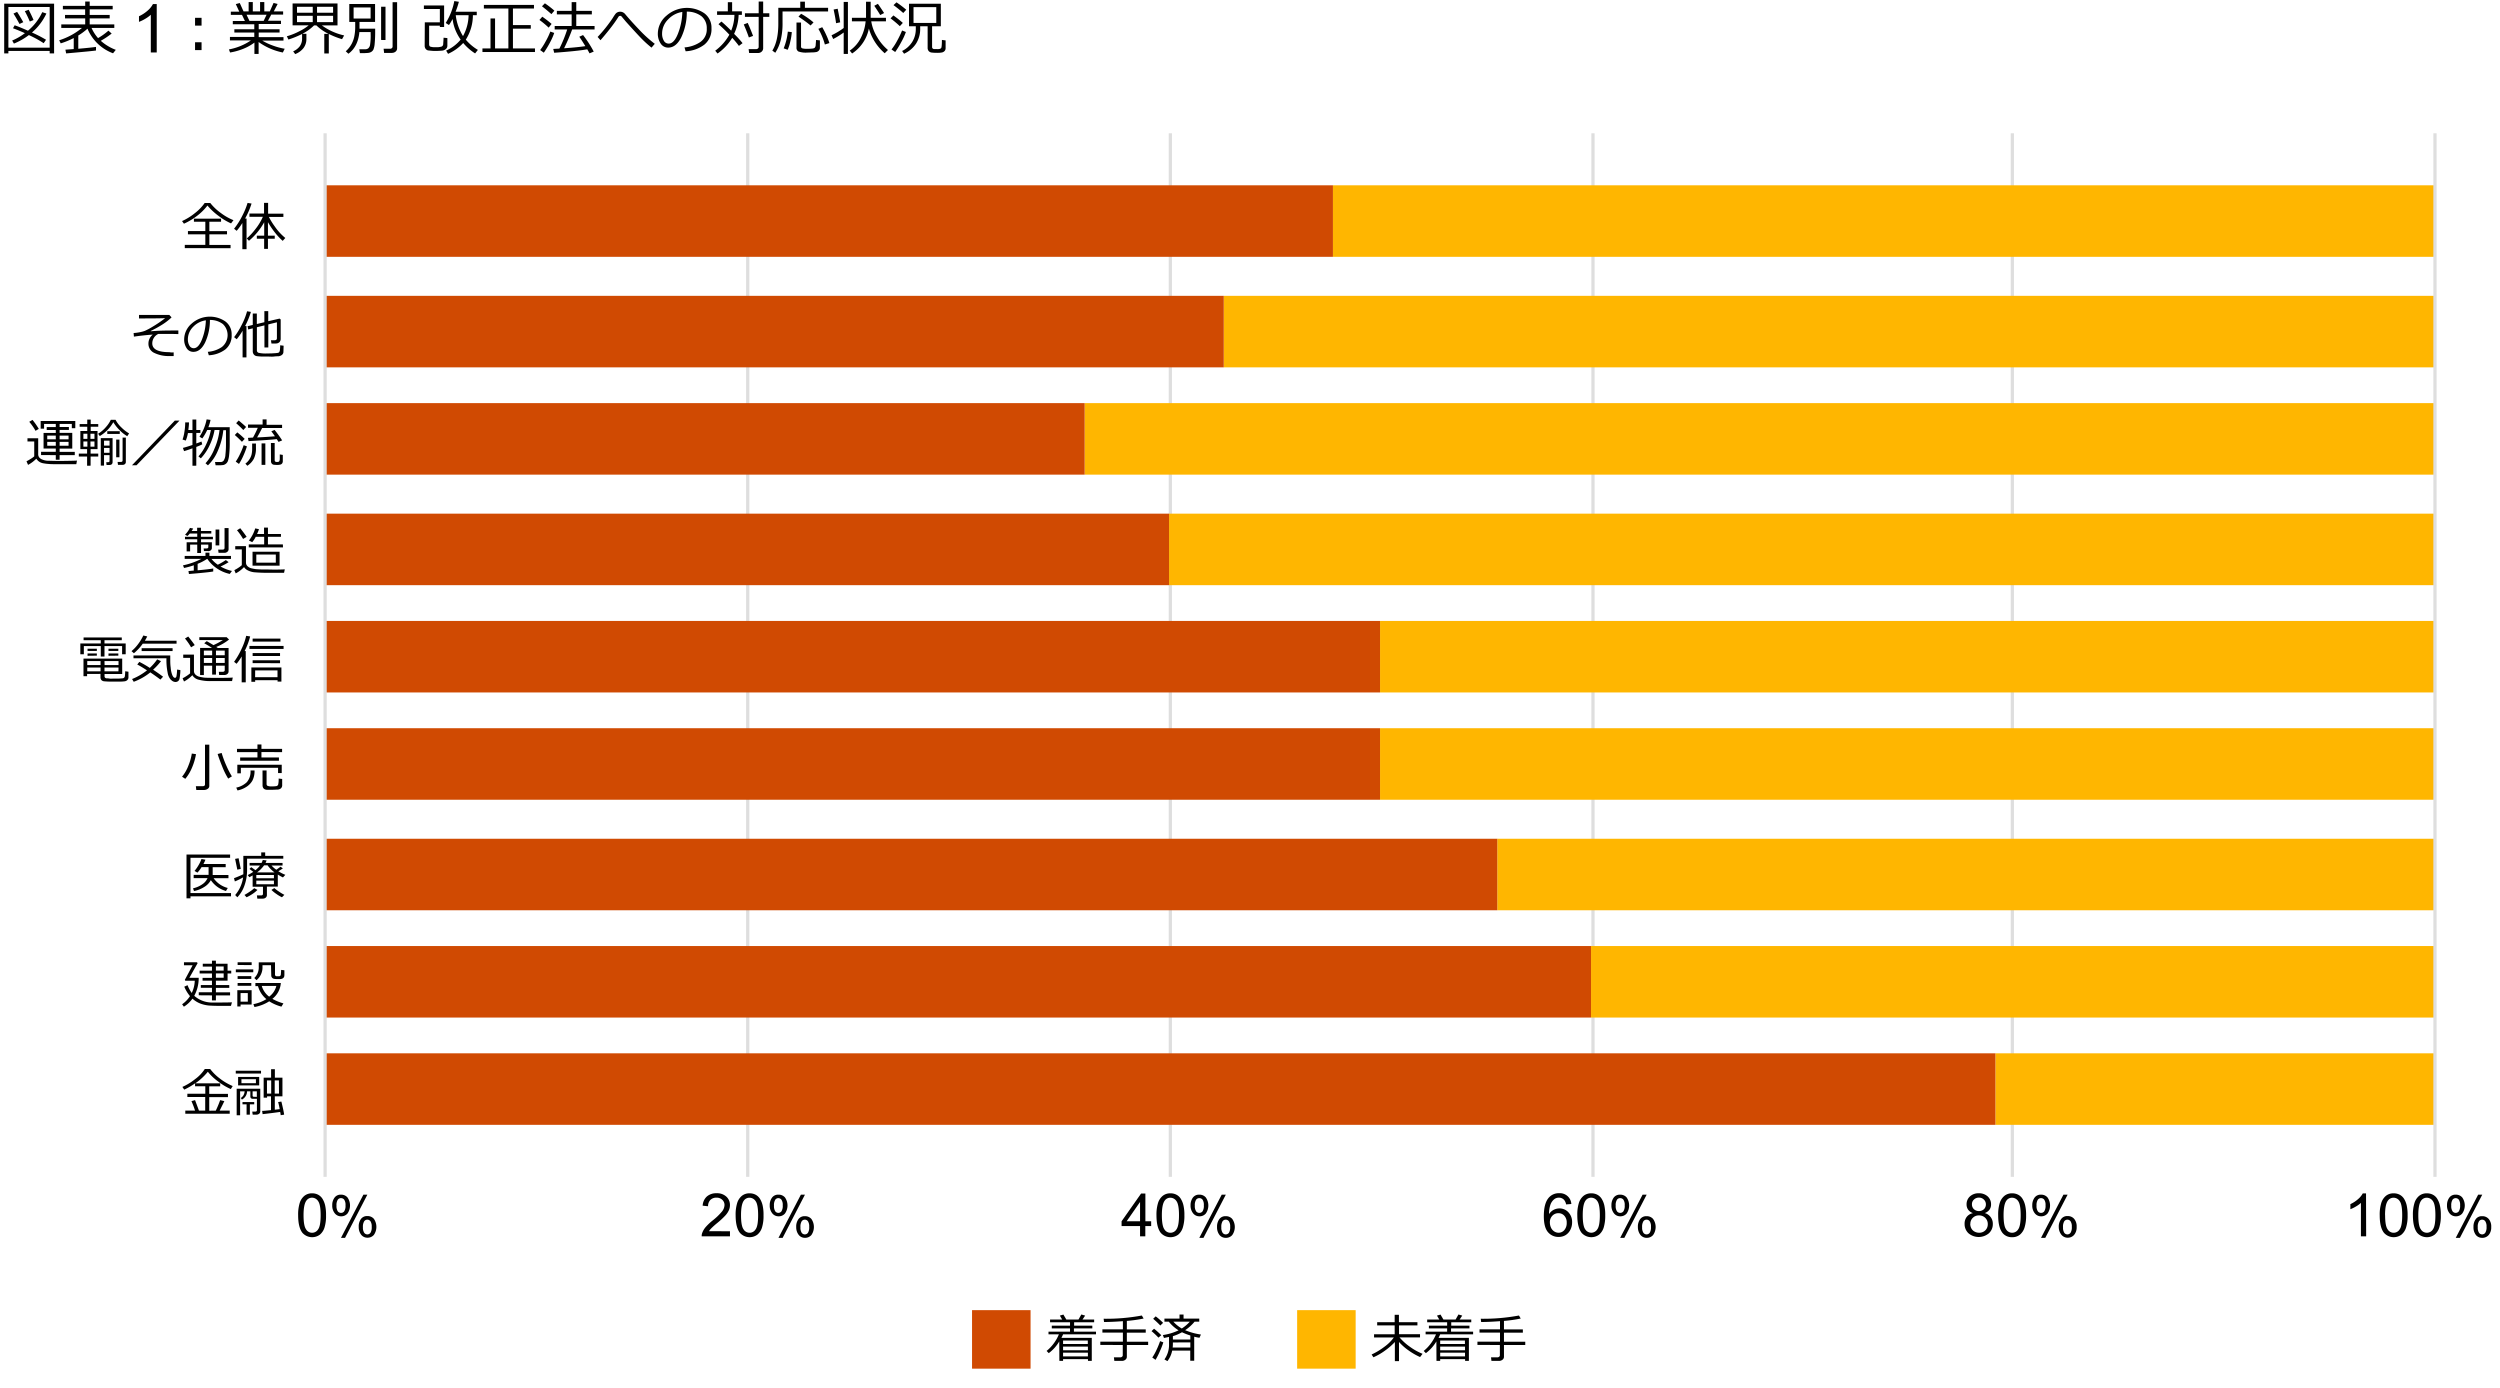
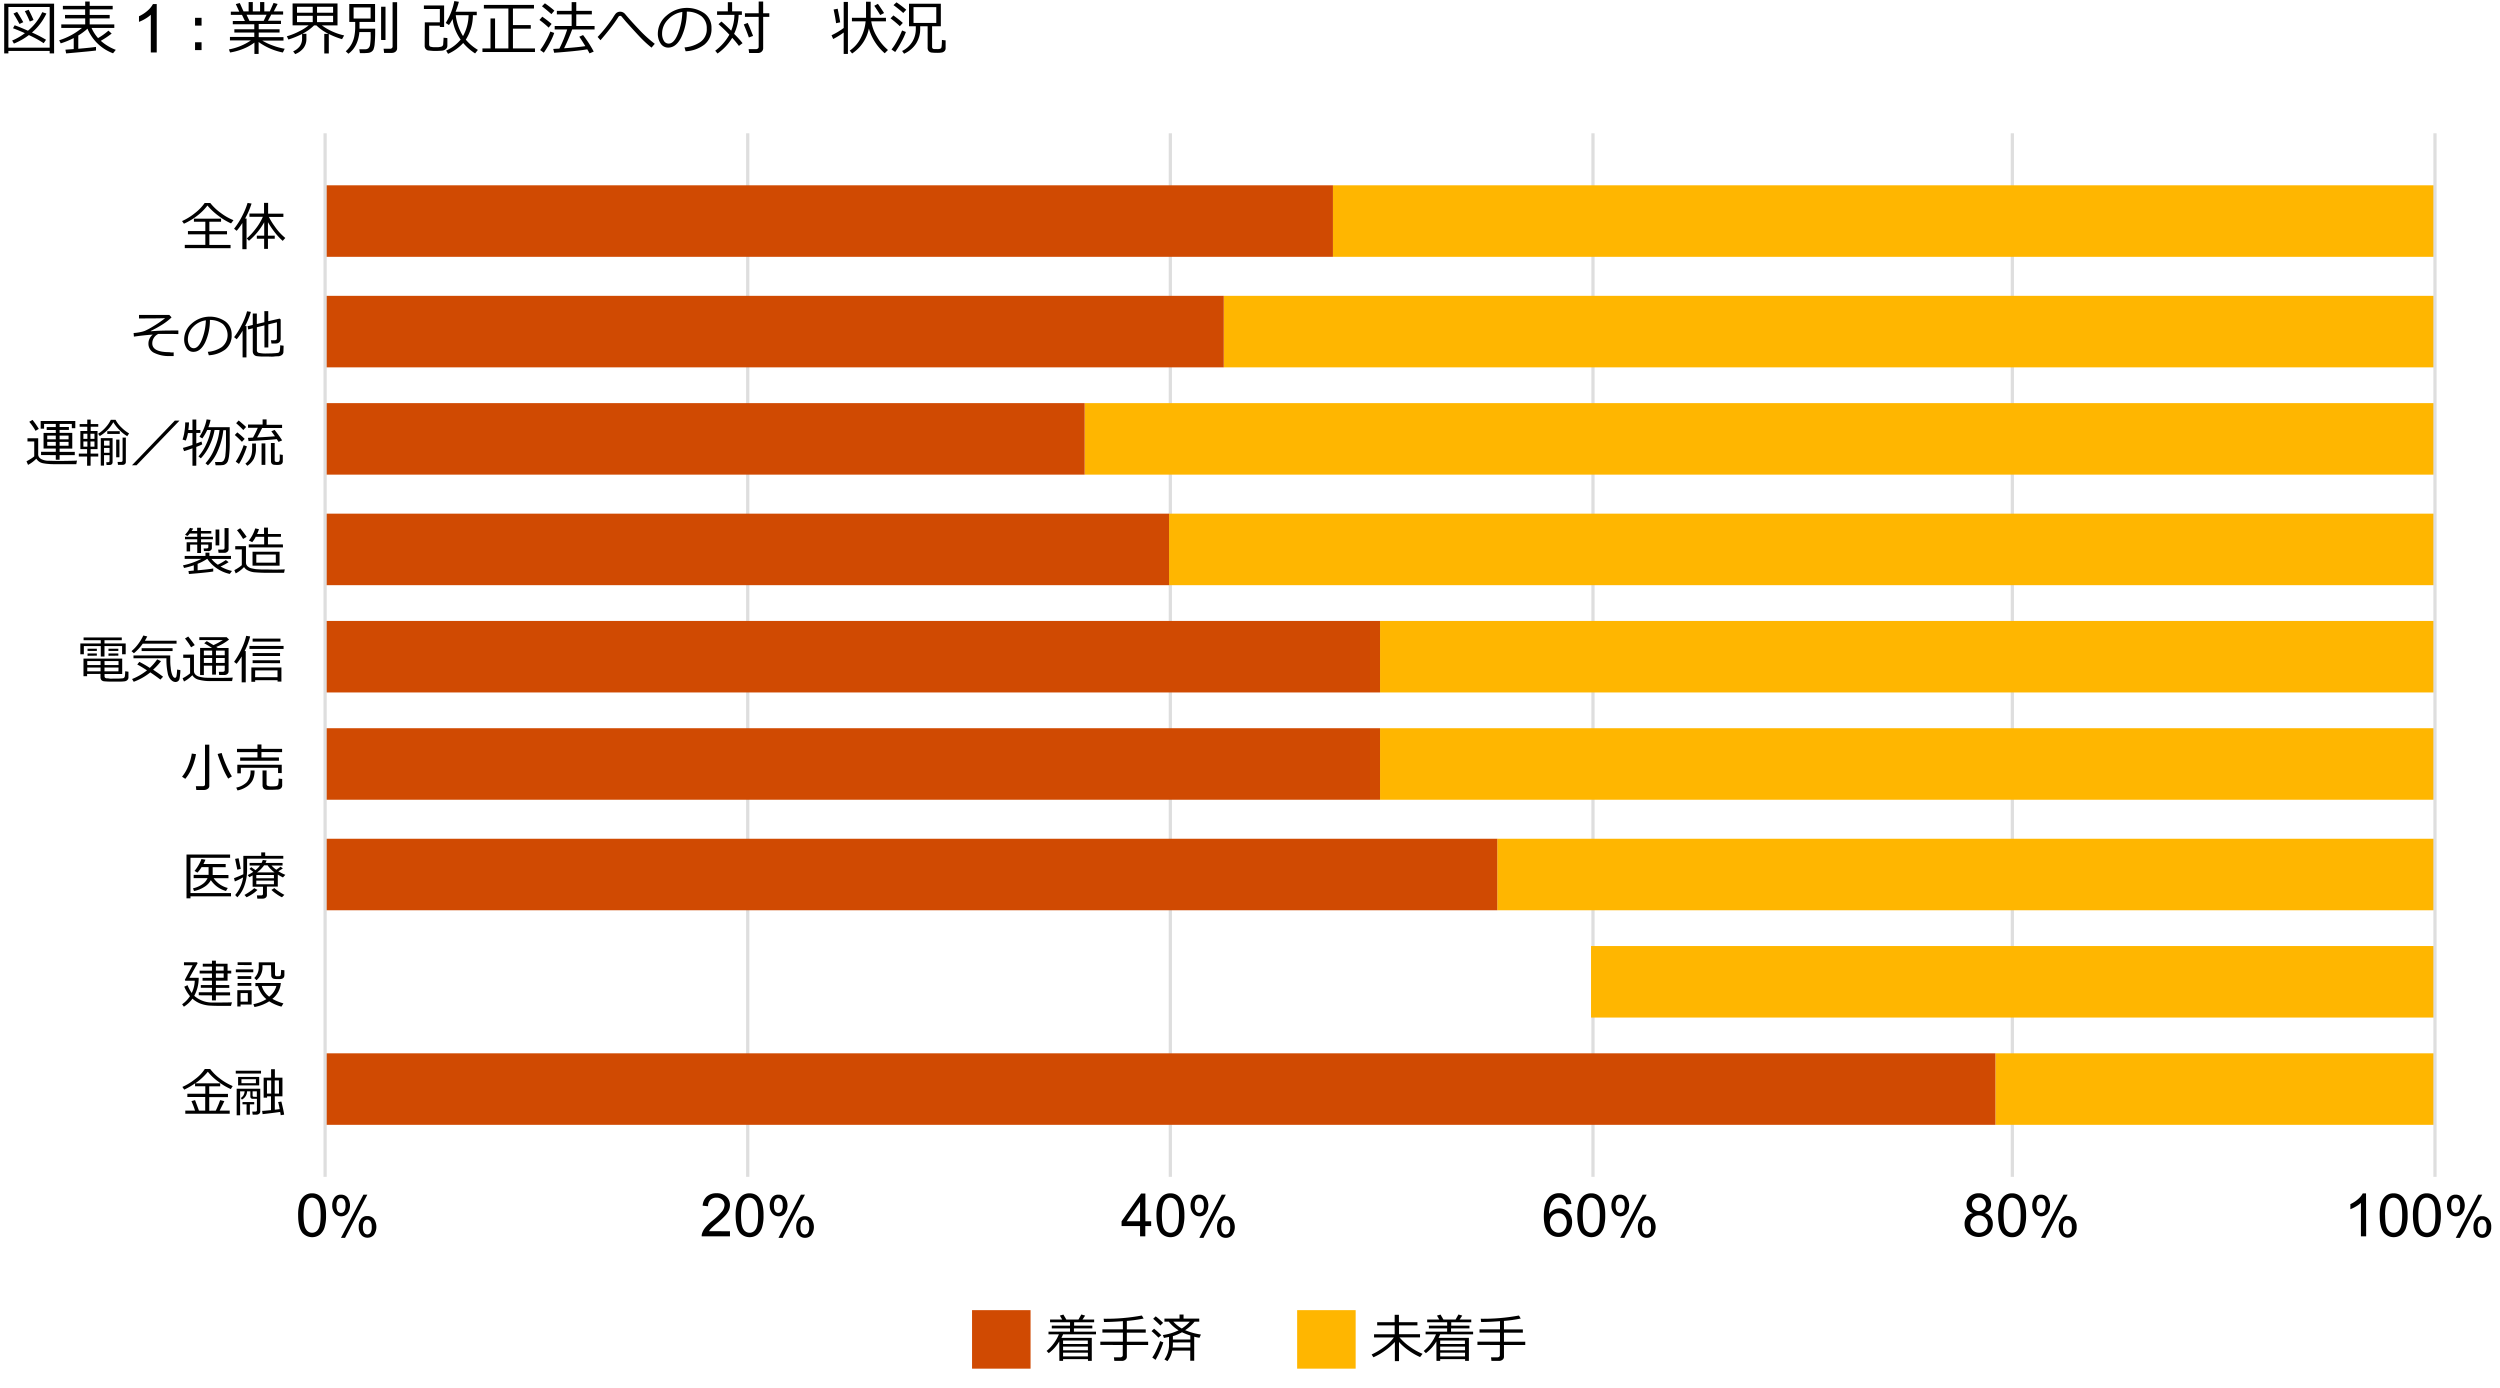
<svg xmlns="http://www.w3.org/2000/svg" viewBox="0 0 769 427">
  <defs>
    <style>.cls-1{fill:none;stroke:#dedede;stroke-miterlimit:10;}.cls-2{fill:#ffb600;}.cls-3{fill:#d04a02;}</style>
  </defs>
  <g id="下地">
    <line class="cls-1" x1="230" y1="362" x2="230" y2="41" />
    <line class="cls-1" x1="360" y1="362" x2="360" y2="41" />
    <line class="cls-1" x1="490" y1="362" x2="490" y2="41" />
    <line class="cls-1" x1="619" y1="362" x2="619" y2="41" />
    <rect class="cls-2" x="613.79" y="324" width="135.21" height="22" />
    <rect class="cls-3" x="100" y="324" width="513.79" height="22" />
    <rect class="cls-2" x="489.4" y="291" width="259.6" height="22" />
-     <rect class="cls-3" x="100" y="291" width="389.4" height="22" />
    <rect class="cls-2" x="460.56" y="258" width="288.44" height="22" />
    <rect class="cls-3" x="100" y="258" width="360.56" height="22" />
    <rect class="cls-2" x="424.5" y="224" width="324.5" height="22" />
    <rect class="cls-3" x="100" y="224" width="324.5" height="22" />
    <rect class="cls-2" x="424.5" y="191" width="324.5" height="22" />
    <rect class="cls-3" x="100" y="191" width="324.5" height="22" />
    <rect class="cls-2" x="359.6" y="158" width="389.4" height="22" />
    <rect class="cls-3" x="100" y="158" width="259.6" height="22" />
    <rect class="cls-2" x="333.64" y="124" width="415.36" height="22" />
    <rect class="cls-3" x="100" y="124" width="233.64" height="22" />
    <rect class="cls-2" x="376.43" y="91" width="372.57" height="22" />
    <rect class="cls-3" x="100" y="91" width="276.43" height="22" />
    <rect class="cls-2" x="410.01" y="57" width="338.99" height="22" />
    <rect class="cls-3" x="100" y="57" width="310.01" height="22" />
    <line class="cls-1" x1="749" y1="362" x2="749" y2="41" />
    <line class="cls-1" x1="100" y1="362" x2="100" y2="41" />
  </g>
  <g id="レイヤー_3" data-name="レイヤー 3">
    <path d="M15.28,15.67H2.58v.76H1.29V1.13H16.64v15.3H15.28Zm-12.7-1h12.7V2.15H2.58Zm10.85-1.38a31.79,31.79,0,0,0-4.55-2.5,19.83,19.83,0,0,1-4.6,2.62l-.54-.94A17.74,17.74,0,0,0,7.66,10.2C6.27,9.58,5.05,9.08,4,8.69l.51-.91c.94.31,2.3.87,4.09,1.67A16.36,16.36,0,0,0,13,3.74l1.27.42A17.33,17.33,0,0,1,9.83,10a39.26,39.26,0,0,1,4.33,2.23ZM6,7.37C5.21,5.93,4.6,4.86,4.14,4.18l1.12-.53c.34.51,1,1.57,1.9,3.17Zm3.16-.75A33.68,33.68,0,0,0,7.64,3.43L8.82,3c.58,1.11,1.08,2.16,1.5,3.16Z" />
    <path d="M20.34,16.43l-.22-1.15,2.56-.19V11.7a23.81,23.81,0,0,1-4,1.64l-.47-.95a21,21,0,0,0,7-3.79H18.85V7.51h7.36V5.65H20V4.59h6.19V2.88H19.34V1.81h6.87V.48h1.38V1.81h7.07V2.88H27.59V4.59h6.15V5.65H27.59V7.51h7.57V8.6h-7a12.28,12.28,0,0,0,2,3.12,19.42,19.42,0,0,0,3.19-2.29l1,.89A25.74,25.74,0,0,1,31,12.55a14.75,14.75,0,0,0,4.62,2.78l-.85,1.06a13.67,13.67,0,0,1-7.86-7.57,17.78,17.78,0,0,1-2.83,2.1V15c2.61-.23,4.42-.42,5.45-.57v1.1Q28.86,15.68,20.34,16.43Z" />
    <path d="M48.21,16.13H46.39V4.54a10,10,0,0,1-1.72,1.25,11.94,11.94,0,0,1-1.92.94V5a11,11,0,0,0,2.67-1.74,6.92,6.92,0,0,0,1.62-2h1.17Z" />
    <path d="M62,7.88H60V5.48h2Zm0,7.53H60V13h2Z" />
    <path d="M70.77,16.15l-.35-.95a17.68,17.68,0,0,0,6.76-2.77H70.73V11.37h7.49V10H72.09V9h6.13V7.46H71.61v-1h3.73l-.9-1.88H71v-1H73.6L72.53,1.26,73.75.93,74.91,3.5h1.57V.63h1.28V3.5H80V.63h1.3V3.5H83L84.15.9l1.25.32L84.22,3.5h2.87v1H83.43l-1,1.88h4v1H79.58V9H86v1H79.58v1.42H87.2v1.06H80.66A18.1,18.1,0,0,0,83.88,14a20.5,20.5,0,0,0,3.69,1L87,16.15a19.07,19.07,0,0,1-7.45-3.23v3.67H78.26V13.1A15,15,0,0,1,74.87,15,19.2,19.2,0,0,1,70.77,16.15ZM75.84,4.54l.89,1.88H81.1L82,4.54Z" />
    <path d="M90.79,16.64l-.61-.85a5.12,5.12,0,0,0,2-1.52,4,4,0,0,0,.74-2.53V10.45a27.27,27.27,0,0,1-4.2,1.71l-.49-1a19.93,19.93,0,0,0,3.88-1.56,14.28,14.28,0,0,0,2.83-1.8H90V1.07h13.82V7.81H99a18.58,18.58,0,0,0,6.86,3.09l-.65,1.15a25,25,0,0,1-4.07-1.61v6H99.75V10.42h1.31a14.5,14.5,0,0,1-3.74-2.61h-.71A14.26,14.26,0,0,1,93,10.4h1.25V12a4.58,4.58,0,0,1-.9,2.79A5.83,5.83,0,0,1,90.79,16.64ZM96.2,3.92V2.1H91.36V3.92Zm0,2.88V4.87H91.36V6.8Zm1.32-4.7V3.92h4.94V2.1Zm0,2.77V6.8h4.94V4.87Z" />
    <path d="M110.55,9.87c-.29,3-1.41,5.23-3.38,6.66l-.82-.76a8.07,8.07,0,0,0,1.83-2.3,8.54,8.54,0,0,0,.87-2.64,15.24,15.24,0,0,0,.21-2.26V6.75h-1.82V1.24h7.93V6.75h-4.79V8.82h4.82V9.6a37.06,37.06,0,0,1-.15,3.81,6,6,0,0,1-.39,1.83,1.86,1.86,0,0,1-.63.7,2.31,2.31,0,0,1-.89.32,15.88,15.88,0,0,1-2,.08h-.63l-.19-1.19h1.75a1.49,1.49,0,0,0,1-.28,1.79,1.79,0,0,0,.55-1,18.32,18.32,0,0,0,.19-3.51V9.87ZM114,2.29h-5.23V5.7H114Zm3.23,10V2.08h1.35V12.31Zm3.34,4h-2.42L118,15h2a.77.77,0,0,0,.53-.19.61.61,0,0,0,.23-.47V.68h1.39V14.86a1.29,1.29,0,0,1-.45,1A1.68,1.68,0,0,1,120.61,16.26Z" />
    <path d="M130.67,6.86h4.63V2.77h-4.91V1.69h6.22V8.3H135.3V7.89H132v5.7c0,.39.11.64.35.75a4.47,4.47,0,0,0,1.62.17,5.07,5.07,0,0,0,1.94-.21.91.91,0,0,0,.42-.7c0-.33.08-1,.11-2l1.17.11v2.37a1.36,1.36,0,0,1-.45,1,2.2,2.2,0,0,1-1.34.51c-.6.05-1.22.08-1.85.08-.36,0-.77,0-1.21-.05l-1-.1a1.19,1.19,0,0,1-.59-.25,1.32,1.32,0,0,1-.4-.51,1.68,1.68,0,0,1-.14-.7Zm12.61,5.34A14.51,14.51,0,0,0,147,15.35l-.86,1.08a16.06,16.06,0,0,1-3.66-3.21,14,14,0,0,1-4.66,3.34l-.59-1a12.09,12.09,0,0,0,4.47-3.38,15.24,15.24,0,0,1-1.39-2.42,12.92,12.92,0,0,1-1.09-3.92,16.34,16.34,0,0,1-1.12,1.86l-1-.63A19.34,19.34,0,0,0,139.74.33l1.41.22a26.3,26.3,0,0,1-1,3.05h6.5V4.68h-1.19A14,14,0,0,1,143.28,12.2Zm-.86-1.1a13.75,13.75,0,0,0,1.72-6.42h-3.95A15.56,15.56,0,0,0,142.42,11.1Z" />
    <path d="M148.4,16V14.9h2.48V5.68h1.4V14.9h4.1V2.62h-7.54V1.51h15.41V2.62h-6.47v5.1h5.49v1.1h-5.49V14.9h6.78V16Z" />
    <path d="M168.77,8.5a26.3,26.3,0,0,0-2.84-2.36l.88-1a33.15,33.15,0,0,1,2.86,2.22Zm-1.49,7.71-1.13-.81a19,19,0,0,0,1.71-2.69,21.13,21.13,0,0,0,1.42-3l1.2.42a19.48,19.48,0,0,1-1.33,3A29.88,29.88,0,0,1,167.28,16.21Zm2.33-11.86c-1.11-1-2.08-1.79-2.9-2.42l.9-.91a28.78,28.78,0,0,1,2.92,2.26Zm.85,11.88-.28-1.18,1.89-.1a40.13,40.13,0,0,0,2.4-5.89h-3.85V8h5.22V4.42h-4.55V3.34h4.55V.66h1.42V3.34h4.79V4.42h-4.79V8h5.63V9.06H176a57.76,57.76,0,0,1-2.49,5.79q4.52-.33,6.54-.66c-.69-1.13-1.31-2.1-1.86-2.89l1.16-.52a35.56,35.56,0,0,1,3.28,5.09l-1.29.54c-.18-.35-.41-.76-.7-1.24Q177.55,15.72,170.46,16.23Z" />
    <path d="M201.41,13.48l-1,1.17a33,33,0,0,1-2.81-2.51c-.9-.9-2.6-2.73-5.08-5.49l-1.34-1.6a.53.53,0,0,0-.4-.17.64.64,0,0,0-.52.25q-1,1.63-2.55,3.61t-3,3.63l-.88-1a43.79,43.79,0,0,0,4.67-5.86,13.81,13.81,0,0,1,.8-1.21,1.83,1.83,0,0,1,.62-.51,2,2,0,0,1,.86-.19,2,2,0,0,1,1.55.78c1.14,1.36,2.56,2.94,4.26,4.72A38.73,38.73,0,0,0,201.41,13.48Z" />
    <path d="M210.9,15.77l-.34-1.19a10,10,0,0,0,4.84-1.64,4.73,4.73,0,0,0,2-4.15A4.68,4.68,0,0,0,215.78,5a7.23,7.23,0,0,0-4.52-1.42,18.13,18.13,0,0,1-1.7,7.89c-1.06,2.11-2.4,3.17-4,3.17a2.7,2.7,0,0,1-2.35-1.27,5.36,5.36,0,0,1-.86-3.1A7.25,7.25,0,0,1,205,4.83a9.48,9.48,0,0,1,11.68-.73,5.46,5.46,0,0,1,2.17,4.58,6.09,6.09,0,0,1-2.19,5.05A10.29,10.29,0,0,1,210.9,15.77Zm-1-12.1A7.52,7.52,0,0,0,205.49,6a6.14,6.14,0,0,0-1.83,4.34,4.2,4.2,0,0,0,.53,2.17,1.67,1.67,0,0,0,1.5.9c1.09,0,2.05-1,2.86-3.08A19.2,19.2,0,0,0,209.88,3.67Z" />
    <path d="M228.41,13.27l-1.12.85a28.26,28.26,0,0,0-2.06-2.48,15.85,15.85,0,0,1-4.51,4.82L220,15.6a15.56,15.56,0,0,0,4.35-4.93A42.91,42.91,0,0,0,221,7.44l.91-.81c.66.53,1.66,1.47,3,2.8a13.24,13.24,0,0,0,1-4.86h-5.34V3.49h3.31V.68h1.32V3.49h3V4.57h-1a14.55,14.55,0,0,1-1.39,5.85A29.94,29.94,0,0,1,228.41,13.27Zm3.23-2.22-1.29.47c-.45-1.34-1-2.68-1.57-4L230,7.05C230.54,8.25,231.1,9.58,231.64,11.05Zm5-5.87h-1.89v9.65a1.42,1.42,0,0,1-.46,1.05,1.56,1.56,0,0,1-1.07.42h-2.79l-.15-1.19h2.31a.79.79,0,0,0,.54-.19.58.58,0,0,0,.24-.47V5.18h-4.23V4.09h4.23V.48h1.38V4.09h1.89Z" />
-     <path d="M240.71,3.52V7a21.63,21.63,0,0,1-.56,5.33,12.51,12.51,0,0,1-1.68,3.9l-.9-.66c1.23-2,1.84-4.76,1.84-8.27V2.4h6.75V.51h1.43V2.4h7.13V3.52Zm1.58,11.79-1.23-.44a18.41,18.41,0,0,0,1.27-5.14l1.23.15a17.36,17.36,0,0,1-.45,2.83A12.75,12.75,0,0,1,242.29,15.31ZM245,6.94h1.4v7.33a.58.58,0,0,0,.32.59,5.74,5.74,0,0,0,1.75.15,11.41,11.41,0,0,0,1.31-.06,2,2,0,0,0,.68-.16.78.78,0,0,0,.28-.29,1.69,1.69,0,0,0,.17-.66c0-.32.08-.83.1-1.54l1.19.11v2.31a1.15,1.15,0,0,1-.15.59,1.39,1.39,0,0,1-.37.43,1.57,1.57,0,0,1-.5.25,7.45,7.45,0,0,1-1.16.13c-.59,0-1.15.05-1.66.05a6.82,6.82,0,0,1-2.78-.34A1.3,1.3,0,0,1,245,14.6Zm4.33.9q-1.14-1-3.72-2.73l.82-.87a22.27,22.27,0,0,1,3.81,2.66Zm4.4,5.85a20.59,20.59,0,0,0-2-4.82l1.19-.5a24.54,24.54,0,0,1,1.27,2.47,17.73,17.73,0,0,1,.93,2.41Z" />
    <path d="M256.29,12l-.51-1.15a21.69,21.69,0,0,0,3.74-2.24V.6h1.3v16h-1.3V10A23.57,23.57,0,0,1,256.29,12Zm.88-4.86c-.11-1-.36-2.4-.75-4.21l1.25-.24c.43,2.11.69,3.5.77,4.18Zm10.1,1.63a12,12,0,0,1-5.16,7.68l-.73-.88a10.28,10.28,0,0,0,3.45-4,13.68,13.68,0,0,0,1.44-5h-4.22V5.47h4.34V.53h1.43V5.47h4.7v1.1H268a12.84,12.84,0,0,0,1.75,4.72,15,15,0,0,0,3.39,4.09l-1,1A15.8,15.8,0,0,1,267.27,8.78Zm3.48-4.14c-.25-.46-.86-1.41-1.82-2.85l1.11-.6c.49.68,1.12,1.62,1.91,2.83Z" />
    <path d="M276.79,8.05a31.53,31.53,0,0,0-2.86-2.4l.88-.9a31.54,31.54,0,0,1,2.9,2.3ZM275.36,16l-1.13-.79A17.24,17.24,0,0,0,276,12.47a27.27,27.27,0,0,0,1.48-3.09l1.17.46a18.84,18.84,0,0,1-1.33,2.94A29.38,29.38,0,0,1,275.36,16Zm2.48-12a37.87,37.87,0,0,0-3-2.42l.92-.86a31.33,31.33,0,0,1,3,2.28Zm.29,12.58-.64-.9a7.62,7.62,0,0,0,3.13-2.82,7.41,7.41,0,0,0,1.08-3.94V8.08h-2.09V1.15h9.79V8.08h-2.69v6.33a.67.67,0,0,0,.16.49.78.78,0,0,0,.52.2l.84,0a2.68,2.68,0,0,0,.95-.09,1.37,1.37,0,0,0,.3-.21c.1-.09.16-.4.2-.94s.05-1.06.05-1.58l1.14.15v2.38a1.27,1.27,0,0,1-.29.85,1.5,1.5,0,0,1-.79.47,7.23,7.23,0,0,1-1.55.12,13.24,13.24,0,0,1-1.61-.08,1.44,1.44,0,0,1-.94-.44,1.52,1.52,0,0,1-.35-1.06V8.08h-2.29v.67a8.41,8.41,0,0,1-1.28,4.68A8.48,8.48,0,0,1,278.13,16.5ZM288,2.2h-7V7.05h7Z" />
    <path d="M91.71,373.8a12.06,12.06,0,0,1,.48-3.76,4.57,4.57,0,0,1,1.43-2.19,3.61,3.61,0,0,1,2.38-.78,3.81,3.81,0,0,1,1.86.43,3.53,3.53,0,0,1,1.32,1.23,6.65,6.65,0,0,1,.82,2,13,13,0,0,1,.29,3.11,12,12,0,0,1-.47,3.74,4.6,4.6,0,0,1-1.43,2.2,4,4,0,0,1-5.38-.58C92.14,378.06,91.71,376.28,91.71,373.8Zm1.66,0c0,2.16.25,3.6.76,4.32a2.16,2.16,0,0,0,3.74,0c.51-.71.76-2.15.76-4.31s-.25-3.61-.76-4.32A2.24,2.24,0,0,0,96,368.41a2.1,2.1,0,0,0-1.78.94C93.65,370.16,93.37,371.64,93.37,373.8Z" />
    <path d="M102.2,370.72a3.76,3.76,0,0,1,.68-2.29,2.28,2.28,0,0,1,2-.95,2.53,2.53,0,0,1,2,.85,4.29,4.29,0,0,1,0,4.95,2.5,2.5,0,0,1-1.94.86,2.44,2.44,0,0,1-1.9-.85A3.72,3.72,0,0,1,102.2,370.72Zm2.69-2.17a1.13,1.13,0,0,0-1,.5,3.11,3.11,0,0,0-.38,1.83,2.88,2.88,0,0,0,.38,1.7,1.19,1.19,0,0,0,1,.5,1.16,1.16,0,0,0,1-.5,3.08,3.08,0,0,0,.39-1.82,2.85,2.85,0,0,0-.39-1.72A1.18,1.18,0,0,0,104.89,368.55Zm0,12.21,6.89-13.28H113l-6.86,13.28Zm5.45-3.42A3.86,3.86,0,0,1,111,375a2.3,2.3,0,0,1,2-.94,2.55,2.55,0,0,1,2,.85,4.34,4.34,0,0,1,0,4.95,2.56,2.56,0,0,1-1.95.86,2.42,2.42,0,0,1-1.9-.85A3.76,3.76,0,0,1,110.35,377.34Zm2.69-2.17a1.15,1.15,0,0,0-1,.49,3.16,3.16,0,0,0-.39,1.84,2.84,2.84,0,0,0,.39,1.7,1.18,1.18,0,0,0,1.93,0,3.12,3.12,0,0,0,.38-1.82,2.93,2.93,0,0,0-.38-1.72A1.18,1.18,0,0,0,113,375.17Z" />
    <path d="M224.54,378.74v1.56h-8.7a2.72,2.72,0,0,1,.19-1.13,5.94,5.94,0,0,1,1.06-1.75,16.4,16.4,0,0,1,2.12-2,18.82,18.82,0,0,0,2.9-2.79,3.38,3.38,0,0,0,.75-1.95,2.15,2.15,0,0,0-.69-1.62,2.46,2.46,0,0,0-1.79-.66,2.56,2.56,0,0,0-1.87.7,2.71,2.71,0,0,0-.71,1.94l-1.66-.17a4.08,4.08,0,0,1,1.29-2.83,4.38,4.38,0,0,1,3-1,4.19,4.19,0,0,1,3,1.05,3.45,3.45,0,0,1,1.1,2.61,3.84,3.84,0,0,1-.32,1.55,6.06,6.06,0,0,1-1.07,1.61,24.29,24.29,0,0,1-2.5,2.32,24.72,24.72,0,0,0-1.86,1.66,5.25,5.25,0,0,0-.69.87Z" />
    <path d="M226.28,373.8a12.06,12.06,0,0,1,.48-3.76,4.57,4.57,0,0,1,1.43-2.19,3.61,3.61,0,0,1,2.38-.78,3.81,3.81,0,0,1,1.86.43,3.53,3.53,0,0,1,1.32,1.23,6.65,6.65,0,0,1,.82,2,13,13,0,0,1,.29,3.11,12,12,0,0,1-.47,3.74,4.6,4.6,0,0,1-1.43,2.2,4,4,0,0,1-5.38-.58C226.71,378.06,226.28,376.28,226.28,373.8Zm1.66,0c0,2.16.25,3.6.76,4.32a2.16,2.16,0,0,0,3.74,0c.51-.71.76-2.15.76-4.31s-.25-3.61-.76-4.32a2.24,2.24,0,0,0-1.89-1.07,2.1,2.1,0,0,0-1.78.94C228.22,370.16,227.94,371.64,227.94,373.8Z" />
    <path d="M236.77,370.72a3.76,3.76,0,0,1,.68-2.29,2.28,2.28,0,0,1,2-.95,2.53,2.53,0,0,1,2,.85,4.29,4.29,0,0,1,0,4.95,2.5,2.5,0,0,1-1.94.86,2.44,2.44,0,0,1-1.9-.85A3.72,3.72,0,0,1,236.77,370.72Zm2.69-2.17a1.13,1.13,0,0,0-1,.5,3.19,3.19,0,0,0-.38,1.83,2.88,2.88,0,0,0,.38,1.7,1.18,1.18,0,0,0,1.93,0,3.17,3.17,0,0,0,.38-1.82,2.85,2.85,0,0,0-.39-1.72A1.18,1.18,0,0,0,239.46,368.55Zm0,12.21,6.89-13.28h1.25l-6.86,13.28Zm5.45-3.42a3.86,3.86,0,0,1,.67-2.3,2.3,2.3,0,0,1,2-.94,2.55,2.55,0,0,1,2,.85,4.34,4.34,0,0,1,0,4.95,2.56,2.56,0,0,1-1.95.86,2.42,2.42,0,0,1-1.9-.85A3.76,3.76,0,0,1,244.92,377.34Zm2.69-2.17a1.16,1.16,0,0,0-1,.49,3.17,3.17,0,0,0-.38,1.84,2.85,2.85,0,0,0,.38,1.7,1.18,1.18,0,0,0,1.93,0,3.12,3.12,0,0,0,.38-1.82,2.93,2.93,0,0,0-.38-1.72A1.18,1.18,0,0,0,247.61,375.17Z" />
    <path d="M350.68,380.3v-3.16H345v-1.48l6-8.53h1.32v8.53h1.78v1.48H352.3v3.16Zm0-4.64v-5.94l-4.12,5.94Z" />
    <path d="M355.73,373.8a12.06,12.06,0,0,1,.48-3.76,4.64,4.64,0,0,1,1.43-2.19,3.63,3.63,0,0,1,2.38-.78,3.81,3.81,0,0,1,1.86.43,3.38,3.38,0,0,1,1.32,1.23,6.65,6.65,0,0,1,.82,2,12.87,12.87,0,0,1,.3,3.11,12,12,0,0,1-.48,3.74,4.59,4.59,0,0,1-1.42,2.2,4,4,0,0,1-5.39-.58C356.16,378.06,355.73,376.28,355.73,373.8Zm1.66,0c0,2.16.26,3.6.76,4.32a2.17,2.17,0,0,0,3.75,0c.5-.71.76-2.15.76-4.31s-.26-3.61-.76-4.32a2.27,2.27,0,0,0-1.89-1.07,2.08,2.08,0,0,0-1.78.94C357.67,370.16,357.39,371.64,357.39,373.8Z" />
    <path d="M366.22,370.72a3.83,3.83,0,0,1,.68-2.29,2.28,2.28,0,0,1,2-.95,2.53,2.53,0,0,1,2,.85,4.29,4.29,0,0,1,0,4.95,2.49,2.49,0,0,1-1.93.86,2.44,2.44,0,0,1-1.91-.85A3.77,3.77,0,0,1,366.22,370.72Zm2.69-2.17a1.16,1.16,0,0,0-1,.5,3.19,3.19,0,0,0-.38,1.83,2.8,2.8,0,0,0,.39,1.7,1.17,1.17,0,0,0,1,.5,1.19,1.19,0,0,0,1-.5,3.17,3.17,0,0,0,.38-1.82,2.93,2.93,0,0,0-.38-1.72A1.18,1.18,0,0,0,368.91,368.55Zm0,12.21,6.89-13.28h1.26l-6.87,13.28Zm5.45-3.42a3.86,3.86,0,0,1,.68-2.3,2.28,2.28,0,0,1,2-.94,2.53,2.53,0,0,1,2,.85,4.29,4.29,0,0,1,0,4.95,2.53,2.53,0,0,1-2,.86,2.44,2.44,0,0,1-1.9-.85A3.76,3.76,0,0,1,374.37,377.34Zm2.7-2.17a1.18,1.18,0,0,0-1,.49,3.25,3.25,0,0,0-.38,1.84,2.84,2.84,0,0,0,.39,1.7,1.16,1.16,0,0,0,.95.5,1.2,1.2,0,0,0,1-.5,3.2,3.2,0,0,0,.38-1.82,2.85,2.85,0,0,0-.39-1.72A1.18,1.18,0,0,0,377.07,375.17Z" />
    <path d="M483.34,370.35l-1.61.13a3,3,0,0,0-.61-1.39,2.12,2.12,0,0,0-1.61-.69,2.27,2.27,0,0,0-1.36.43,3.72,3.72,0,0,0-1.2,1.63,8.29,8.29,0,0,0-.46,3,3.75,3.75,0,0,1,1.43-1.32,3.92,3.92,0,0,1,1.77-.43,3.69,3.69,0,0,1,2.75,1.19,4.28,4.28,0,0,1,1.14,3.08,5,5,0,0,1-.54,2.31,4,4,0,0,1-1.47,1.63,4.07,4.07,0,0,1-2.12.56,4.16,4.16,0,0,1-3.3-1.48c-.85-1-1.27-2.63-1.27-4.91q0-3.81,1.41-5.55a4.06,4.06,0,0,1,3.31-1.51,3.52,3.52,0,0,1,3.74,3.28Zm-6.6,5.68a3.84,3.84,0,0,0,.35,1.6,2.6,2.6,0,0,0,1,1.16,2.43,2.43,0,0,0,1.33.4,2.3,2.3,0,0,0,1.77-.82,3.28,3.28,0,0,0,.73-2.25,3,3,0,0,0-.73-2.15,2.36,2.36,0,0,0-1.83-.79,2.48,2.48,0,0,0-1.86.79A2.82,2.82,0,0,0,476.74,376Z" />
    <path d="M485.18,373.8a12.06,12.06,0,0,1,.48-3.76,4.64,4.64,0,0,1,1.43-2.19,3.65,3.65,0,0,1,2.39-.78,3.84,3.84,0,0,1,1.86.43,3.53,3.53,0,0,1,1.32,1.23,6.65,6.65,0,0,1,.82,2,13.48,13.48,0,0,1,.29,3.11,12.31,12.31,0,0,1-.47,3.74,4.67,4.67,0,0,1-1.43,2.2,4,4,0,0,1-5.38-.58C485.62,378.06,485.18,376.28,485.18,373.8Zm1.67,0q0,3.24.75,4.32a2.27,2.27,0,0,0,1.88,1.07,2.22,2.22,0,0,0,1.87-1.08c.51-.71.76-2.15.76-4.31s-.25-3.61-.76-4.32a2.26,2.26,0,0,0-1.89-1.07,2.09,2.09,0,0,0-1.78.94C487.12,370.16,486.85,371.64,486.85,373.8Z" />
    <path d="M495.68,370.72a3.83,3.83,0,0,1,.67-2.29,2.29,2.29,0,0,1,2-.95,2.55,2.55,0,0,1,2,.85,4.34,4.34,0,0,1,0,4.95,2.51,2.51,0,0,1-1.94.86,2.42,2.42,0,0,1-1.9-.85A3.72,3.72,0,0,1,495.68,370.72Zm2.69-2.17a1.13,1.13,0,0,0-1,.5,3.11,3.11,0,0,0-.38,1.83,2.8,2.8,0,0,0,.38,1.7,1.19,1.19,0,0,0,1,.5,1.16,1.16,0,0,0,1-.5,3.08,3.08,0,0,0,.39-1.82,2.85,2.85,0,0,0-.39-1.72A1.18,1.18,0,0,0,498.37,368.55Zm0,12.21,6.89-13.28h1.25l-6.86,13.28Zm5.44-3.42a3.86,3.86,0,0,1,.68-2.3,2.29,2.29,0,0,1,2-.94,2.53,2.53,0,0,1,2,.85,4.29,4.29,0,0,1,0,4.95,2.53,2.53,0,0,1-1.94.86,2.46,2.46,0,0,1-1.91-.85A3.81,3.81,0,0,1,503.82,377.34Zm2.7-2.17a1.15,1.15,0,0,0-1,.49,3.16,3.16,0,0,0-.39,1.84,2.84,2.84,0,0,0,.39,1.7,1.18,1.18,0,0,0,.95.5,1.2,1.2,0,0,0,1-.5,3.2,3.2,0,0,0,.38-1.82,2.85,2.85,0,0,0-.39-1.72A1.15,1.15,0,0,0,506.52,375.17Z" />
    <path d="M606.89,373.16a3.08,3.08,0,0,1-1.49-1.06,2.75,2.75,0,0,1-.48-1.63,3.21,3.21,0,0,1,1-2.42,3.86,3.86,0,0,1,2.75-1,3.91,3.91,0,0,1,2.78,1,3.26,3.26,0,0,1,1,2.44,2.7,2.7,0,0,1-.48,1.6,3.09,3.09,0,0,1-1.46,1.05,3.37,3.37,0,0,1,2.48,3.37,3.76,3.76,0,0,1-1.2,2.84,4.88,4.88,0,0,1-6.29,0,3.86,3.86,0,0,1-1.19-2.88,3.42,3.42,0,0,1,.65-2.15A3.18,3.18,0,0,1,606.89,373.16Zm-.84,3.34a3,3,0,0,0,.33,1.34,2.34,2.34,0,0,0,1,1,2.93,2.93,0,0,0,1.39.35,2.65,2.65,0,0,0,1.92-.74,2.57,2.57,0,0,0,.75-1.9,2.61,2.61,0,0,0-.77-1.93,2.67,2.67,0,0,0-1.95-.76,2.56,2.56,0,0,0-2.64,2.64Zm.52-6.08a2,2,0,0,0,.6,1.52,2.32,2.32,0,0,0,3.1,0,2,2,0,0,0,.59-1.45,2,2,0,0,0-.61-1.49,2.07,2.07,0,0,0-1.53-.61,2.11,2.11,0,0,0-1.54.6A1.88,1.88,0,0,0,606.57,370.42Z" />
    <path d="M614.64,373.8a12.06,12.06,0,0,1,.48-3.76,4.64,4.64,0,0,1,1.43-2.19,3.61,3.61,0,0,1,2.38-.78,3.81,3.81,0,0,1,1.86.43,3.45,3.45,0,0,1,1.32,1.23,6.65,6.65,0,0,1,.82,2,12.87,12.87,0,0,1,.3,3.11,12,12,0,0,1-.48,3.74,4.66,4.66,0,0,1-1.42,2.2,3.66,3.66,0,0,1-2.4.78,3.61,3.61,0,0,1-3-1.36C615.07,378.06,614.64,376.28,614.64,373.8Zm1.66,0c0,2.16.25,3.6.76,4.32a2.17,2.17,0,0,0,3.75,0c.5-.71.75-2.15.75-4.31s-.25-3.61-.75-4.32a2.27,2.27,0,0,0-1.9-1.07,2.07,2.07,0,0,0-1.77.94C616.58,370.16,616.3,371.64,616.3,373.8Z" />
    <path d="M625.13,370.72a3.83,3.83,0,0,1,.68-2.29,2.28,2.28,0,0,1,2-.95,2.53,2.53,0,0,1,2,.85,4.29,4.29,0,0,1,0,4.95,2.5,2.5,0,0,1-1.94.86,2.44,2.44,0,0,1-1.9-.85A3.72,3.72,0,0,1,625.13,370.72Zm2.69-2.17a1.16,1.16,0,0,0-1,.5,3.19,3.19,0,0,0-.38,1.83,2.8,2.8,0,0,0,.39,1.7,1.16,1.16,0,0,0,1,.5,1.19,1.19,0,0,0,1-.5,3.17,3.17,0,0,0,.38-1.82,2.85,2.85,0,0,0-.39-1.72A1.18,1.18,0,0,0,627.82,368.55Zm0,12.21,6.89-13.28H636l-6.87,13.28Zm5.45-3.42A3.8,3.8,0,0,1,634,375a2.27,2.27,0,0,1,2-.94,2.55,2.55,0,0,1,2,.85,3.53,3.53,0,0,1,.78,2.48,3.57,3.57,0,0,1-.79,2.47,2.55,2.55,0,0,1-1.95.86,2.44,2.44,0,0,1-1.9-.85A3.76,3.76,0,0,1,633.28,377.34Zm2.7-2.17a1.17,1.17,0,0,0-1,.49,3.17,3.17,0,0,0-.38,1.84,2.92,2.92,0,0,0,.38,1.7,1.18,1.18,0,0,0,1.93,0,3.1,3.1,0,0,0,.39-1.82,2.85,2.85,0,0,0-.39-1.72A1.18,1.18,0,0,0,636,375.17Z" />
    <path d="M727.83,380.3h-1.61V370a8.2,8.2,0,0,1-1.54,1.12,10.07,10.07,0,0,1-1.7.83v-1.56a9.52,9.52,0,0,0,2.37-1.55,5.94,5.94,0,0,0,1.44-1.76h1Z" />
    <path d="M732,373.8a12.06,12.06,0,0,1,.48-3.76,4.63,4.63,0,0,1,1.42-2.19,3.65,3.65,0,0,1,2.39-.78,3.81,3.81,0,0,1,1.86.43,3.53,3.53,0,0,1,1.32,1.23,6.65,6.65,0,0,1,.82,2,13.48,13.48,0,0,1,.29,3.11,12,12,0,0,1-.47,3.74,4.6,4.6,0,0,1-1.43,2.2,4,4,0,0,1-5.38-.58C732.41,378.06,732,376.28,732,373.8Zm1.66,0c0,2.16.25,3.6.76,4.32a2.16,2.16,0,0,0,3.74,0c.51-.71.76-2.15.76-4.31s-.25-3.61-.76-4.32a2.24,2.24,0,0,0-1.89-1.07,2.1,2.1,0,0,0-1.78.94C733.92,370.16,733.64,371.64,733.64,373.8Z" />
    <path d="M742.21,373.8a12.06,12.06,0,0,1,.48-3.76,4.64,4.64,0,0,1,1.43-2.19,3.61,3.61,0,0,1,2.38-.78,3.81,3.81,0,0,1,1.86.43,3.38,3.38,0,0,1,1.32,1.23,6.65,6.65,0,0,1,.82,2,12.87,12.87,0,0,1,.3,3.11,12,12,0,0,1-.48,3.74,4.66,4.66,0,0,1-1.42,2.2,4,4,0,0,1-5.39-.58C742.64,378.06,742.21,376.28,742.21,373.8Zm1.66,0c0,2.16.25,3.6.76,4.32a2.17,2.17,0,0,0,3.75,0c.5-.71.75-2.15.75-4.31s-.25-3.61-.75-4.32a2.27,2.27,0,0,0-1.9-1.07,2.07,2.07,0,0,0-1.77.94C744.15,370.16,743.87,371.64,743.87,373.8Z" />
    <path d="M752.7,370.72a3.83,3.83,0,0,1,.68-2.29,2.28,2.28,0,0,1,2-.95,2.53,2.53,0,0,1,2,.85,4.29,4.29,0,0,1,0,4.95,2.5,2.5,0,0,1-1.94.86,2.44,2.44,0,0,1-1.9-.85A3.72,3.72,0,0,1,752.7,370.72Zm2.69-2.17a1.16,1.16,0,0,0-1,.5,3.19,3.19,0,0,0-.38,1.83,2.8,2.8,0,0,0,.39,1.7,1.16,1.16,0,0,0,.95.5,1.19,1.19,0,0,0,1-.5,3.17,3.17,0,0,0,.38-1.82,2.85,2.85,0,0,0-.39-1.72A1.16,1.16,0,0,0,755.39,368.55Zm0,12.21,6.89-13.28h1.26l-6.87,13.28Zm5.45-3.42a3.8,3.8,0,0,1,.68-2.3,2.27,2.27,0,0,1,2-.94,2.55,2.55,0,0,1,2,.85,3.53,3.53,0,0,1,.78,2.48,3.57,3.57,0,0,1-.79,2.47,2.55,2.55,0,0,1-2,.86,2.44,2.44,0,0,1-1.9-.85A3.76,3.76,0,0,1,760.85,377.34Zm2.7-2.17a1.17,1.17,0,0,0-1,.49,3.17,3.17,0,0,0-.38,1.84,2.92,2.92,0,0,0,.38,1.7,1.18,1.18,0,0,0,1.93,0,3.1,3.1,0,0,0,.39-1.82,2.85,2.85,0,0,0-.39-1.72A1.18,1.18,0,0,0,763.55,375.17Z" />
    <path d="M71.07,68.72a18.55,18.55,0,0,1-3.8-2.28,19.36,19.36,0,0,1-3.46-3.22,16.46,16.46,0,0,1-3.42,3.34,19.51,19.51,0,0,1-3.81,2.25L56,68A17.76,17.76,0,0,0,60,65.52a14.17,14.17,0,0,0,2.95-3.07h1.74A15.82,15.82,0,0,0,68,65.57a16.81,16.81,0,0,0,3.82,2.16Zm-14.23,7.6v-1h6.32V72.08H57.81v-1h5.35V68.21H59.65v-.94H68v.94H64.4v2.88h5.43v1H64.4v3.26h6.52v1Z" />
    <path d="M77.38,62.61a23.89,23.89,0,0,1-2,4.62h.46v9.43H74.55V68.59A18.27,18.27,0,0,1,72.8,71l-.8-.64a22.39,22.39,0,0,0,2.61-4.15,21.84,21.84,0,0,0,1.54-3.79ZM87.76,73.2l-.8.89a18.84,18.84,0,0,1-2.48-2.68,24.59,24.59,0,0,1-2.06-3.07V72.5h2.09v.93H82.42v3.12H81.25V73.43H79V72.5h2.27V68.36a20.53,20.53,0,0,1-4.69,5.71l-.66-.72a20.67,20.67,0,0,0,2.57-2.78,17.22,17.22,0,0,0,2.37-3.88H76.73v-1h4.49V62.41h1.25v3.32h4.7v1H82.71a20.94,20.94,0,0,0,1.78,2.89A17,17,0,0,0,87.76,73.2Z" />
    <path d="M53.42,108.39l0,1.13-1.22,0a10.12,10.12,0,0,1-4.82-1,3.06,3.06,0,0,1-1.72-2.83A3.5,3.5,0,0,1,47,102.92c-2.09.15-4,.36-5.81.63l-.09-1.11a14.29,14.29,0,0,0,2-.27,9,9,0,0,0,1.48-.41,20.1,20.1,0,0,0,2.34-1.25,37.34,37.34,0,0,0,3.88-2.64q-1.55.07-6.14.08h-1.9V96.88h9.32l.69.75A17.9,17.9,0,0,1,50,99.79a34.79,34.79,0,0,1-3.61,2l0,.11c1.73-.16,4-.24,6.73-.24h1.74v1.11q-1.56-.06-3.15-.06c-1,0-2,0-3,0a3.22,3.22,0,0,0-1.87,2.92q0,2.7,5.31,2.7C52.56,108.44,53,108.42,53.42,108.39Z" />
    <path d="M64.23,109.28l-.31-1.06a8.81,8.81,0,0,0,4.3-1.46,4.69,4.69,0,0,0,.35-7.07,6.41,6.41,0,0,0-4-1.27,16.2,16.2,0,0,1-1.51,7c-.95,1.88-2.14,2.81-3.56,2.81a2.37,2.37,0,0,1-2.09-1.13,4.78,4.78,0,0,1-.76-2.75,6.44,6.44,0,0,1,2.31-4.82,8.42,8.42,0,0,1,10.38-.64A4.83,4.83,0,0,1,71.25,103a5.41,5.41,0,0,1-1.94,4.49A9.19,9.19,0,0,1,64.23,109.28Zm-.91-10.75a6.65,6.65,0,0,0-3.9,2,5.41,5.41,0,0,0-1.63,3.85,3.7,3.7,0,0,0,.48,1.94,1.48,1.48,0,0,0,1.32.79q1.47,0,2.55-2.73A17.27,17.27,0,0,0,63.32,98.53Z" />
    <path d="M77.18,95.94a23.85,23.85,0,0,1-1.79,4.36h.42v9.63H74.62v-8.19a18.91,18.91,0,0,1-1.81,2.61l-.8-.64a22.08,22.08,0,0,0,2.16-3.43A21.26,21.26,0,0,0,76,95.75Zm10,12.29a1.16,1.16,0,0,1-.21.68,1.45,1.45,0,0,1-.57.46,2.27,2.27,0,0,1-.77.22c-.26,0-.72,0-1.36.08s-1.29,0-2,0l-1.68,0a12.7,12.7,0,0,1-1.64-.13,1.39,1.39,0,0,1-.87-.5,1.56,1.56,0,0,1-.33-1V101l-1.41.34-.18-1,1.59-.39v-3.5H79v3.22l2.32-.56V95.71h1.19V98.8L86,98l.34.27v6a1.41,1.41,0,0,1-.41,1,1.57,1.57,0,0,1-1.12.39H83.5l-.16-1h1.12q.72,0,.72-.63V99.14l-2.65.65v7.09H81.34v-6.79l-2.32.57v7.09a.75.75,0,0,0,.51.77,10,10,0,0,0,2.71.2c.63,0,1.3,0,2-.06a9.36,9.36,0,0,0,1.29-.13.67.67,0,0,0,.37-.24,1.52,1.52,0,0,0,.21-.71,10.22,10.22,0,0,0,.07-1.37l1.06.13Z" />
    <path d="M23.68,141.68l-.21,1.11h-5c-1.7,0-2.84,0-3.42-.07a13.63,13.63,0,0,1-1.88-.24,3.1,3.1,0,0,1-2-1.39A10.39,10.39,0,0,1,8.63,143l-.48-1.11a14.33,14.33,0,0,0,1.28-.73,7.66,7.66,0,0,0,1.1-.79v-4.57H8.45v-1h3.3v4.88a1.57,1.57,0,0,0,.3,1,2.29,2.29,0,0,0,1,.69,4.79,4.79,0,0,0,1.6.35c.62,0,2,.07,4,.07C21.05,141.76,22.74,141.73,23.68,141.68Zm-11.75-9.76-1,.6A16.93,16.93,0,0,0,9,129.75l1-.59A23.74,23.74,0,0,1,11.93,131.92Zm.7,8.05v-1h4.53v-1H13.4v-4.8h3.76v-.91H14.37v-.9h2.79v-.95h-3.6v1.44H12.51v-2.35H23.16v2.22H22.09V130.4H18.34v.95h2.85v.9H18.34v.91h3.89V138H18.34v1H23v1H18.34v1.42H17.16V140Zm1.9-4.83h2.63V134H14.53Zm2.63.78H14.53v1.19h2.63Zm1.18-.78h2.75V134H18.34Zm2.75.78H18.34v1.19h2.75Z" />
    <path d="M24.24,140.42v-.9h2.55v-1.37H24.72v-5.57h2.12v-1.32H24.5v-.81h2.34v-1.39H27.9v1.39h2.32v.81H27.9v1.32H30v5.57H27.87v1.37h2.35v.9H27.87v2.83H26.79v-2.83ZM25.65,135h1.23v-1.59H25.65Zm1.23.79H25.65v1.61h1.23Zm.94-.79h1.24v-1.59H27.82Zm1.24.79H27.82v1.61h1.24Zm10.08-1.62a10.71,10.71,0,0,1-2.28-1.79,12.11,12.11,0,0,1-2-2.52,11.45,11.45,0,0,1-4.17,4.27l-.51-.71a9.93,9.93,0,0,0,2.41-2.06,9.1,9.1,0,0,0,1.49-2.22h1.47a8.86,8.86,0,0,0,1.82,2.37,11.39,11.39,0,0,0,2.34,1.81ZM33.7,140H32v3.21H31v-8.44h3.63v7.35c0,.6-.34.91-1,.91h-.86l-.08-.86h.55c.3,0,.45-.13.45-.38ZM32,137.06H33.7v-1.52H32Zm0,2.22H33.7v-1.5H32Zm1-5.81v-.83h3.84v.83Zm2.74,7.19v-5.44h1v5.44ZM37.61,143H36.29l-.12-.91h1q.54,0,.54-.48v-7h1v7.49a.84.84,0,0,1-.32.68A1.22,1.22,0,0,1,37.61,143Z" />
    <path d="M55.21,129.38,42,143.11H40.6l13.17-13.73Z" />
    <path d="M56.62,138.77l-.36-1c.55-.12,1.52-.42,2.94-.89v-3.66H57.81a11.49,11.49,0,0,1-.66,2.3l-1-.31a11.6,11.6,0,0,0,.56-2.28,17.5,17.5,0,0,0,.26-3h1.16c0,.81-.1,1.59-.2,2.34H59.2v-3.23h1.18v3.23h1.26v.9H60.38v3.24q1-.34,1.59-.6l.24.87a13.81,13.81,0,0,1-1.83.79v5.78H59.2v-5.35C58.15,138.3,57.29,138.58,56.62,138.77Zm5.15,2.2-.73-.58a14.49,14.49,0,0,0,2.35-3.64,18.17,18.17,0,0,0,1.48-4.49H63.74a14.87,14.87,0,0,1-1.51,2.6l-.87-.53a14.55,14.55,0,0,0,2.2-5.33l1.2.16a12.65,12.65,0,0,1-.67,2.25h6.57v5.06a29,29,0,0,1-.16,3.29,8.44,8.44,0,0,1-.38,2,2,2,0,0,1-.62.88,2.15,2.15,0,0,1-.77.39,10.61,10.61,0,0,1-1.82.09h-.59l-.18-1h1.63a1.24,1.24,0,0,0,1-.4,3.57,3.57,0,0,0,.57-1.85,29.81,29.81,0,0,0,.17-3.36v-4.18h-.82a21.2,21.2,0,0,1-1.73,6.43,13.12,13.12,0,0,1-3,4.38l-.75-.64A14.44,14.44,0,0,0,66,137.94a19.62,19.62,0,0,0,1.53-5.68H66a18,18,0,0,1-1.48,4.61A15,15,0,0,1,61.77,141Z" />
    <path d="M74.42,135.9c-.85-.87-1.58-1.57-2.2-2.09L73,133a25.93,25.93,0,0,1,2.27,2Zm-.91,6.81-1-.72a15.3,15.3,0,0,0,1.35-2.4,21.15,21.15,0,0,0,1.09-2.65l1,.36a22.31,22.31,0,0,1-1.07,2.83A17.45,17.45,0,0,1,73.51,142.71Zm1.33-10.43c-.58-.63-1.32-1.33-2.2-2.11l.78-.83q1.68,1.41,2.28,2Zm1.25,11-.61-.67a4.73,4.73,0,0,0,1.21-1.27,4.92,4.92,0,0,0,.68-1.49,7.35,7.35,0,0,0,.19-1.74v-1.67h1.17v1.42a7.08,7.08,0,0,1-.66,3.26A5.81,5.81,0,0,1,76.09,143.26Zm1.73-8.69a28.77,28.77,0,0,0,1.47-3h-3v-1h4.49V129H82v1.66h4.77v1H80.63c-.56,1.12-1.07,2.09-1.55,2.9q3.51-.18,5.49-.36-.63-.92-1.11-1.53l1-.43a34.94,34.94,0,0,1,2.33,3.22l-1.11.47-.55-.86c-1.49.18-4.38.38-8.67.62l-.19-1Zm2.64,8.4v-6.6h1.16V143Zm2.87-6.73h1.16v5.27c0,.38.21.57.64.57a1.78,1.78,0,0,0,.57-.06.49.49,0,0,0,.23-.22,1.79,1.79,0,0,0,.13-.64c0-.32,0-.79,0-1.4l.93.15v1.9a1.2,1.2,0,0,1-.19.7,1,1,0,0,1-.54.37,3.48,3.48,0,0,1-1,.11,9.7,9.7,0,0,1-1-.05,1,1,0,0,1-.65-.34,1.15,1.15,0,0,1-.25-.79Z" />
    <path d="M59.61,175.51v-1.63a22.85,22.85,0,0,1-3,.83l-.32-.81a21.85,21.85,0,0,0,5.66-2H56.81V171H63.2v-1h1.22v1h6.63v.93h-6A8.48,8.48,0,0,0,67,173.71a21.39,21.39,0,0,0,2.47-1.44l.85.65a17.7,17.7,0,0,1-2.48,1.34,13.16,13.16,0,0,0,3.51,1.37l-.67.91a11.08,11.08,0,0,1-4-1.73,10.59,10.59,0,0,1-2.89-2.89h-.1a14.81,14.81,0,0,1-2.9,1.51v2q3.6-.33,4.8-.57l0,.93q-1.36.27-7.47.78l-.15-.91Zm4.44-6H62.74l-.1-.81h.92c.34,0,.52-.15.52-.45v-.73H61.84v2.58H60.67v-2.58H58.48v2.09H57.41V166.8h3.26v-.92H56.9v-.76h3.77v-1H58.36a4.85,4.85,0,0,1-.71.75l-.72-.4a8.39,8.39,0,0,0,1.5-2.09l1,.2c-.13.23-.3.48-.49.75h1.7v-1h1.17v1H65v.79h-3.2v1h3.69v.76H61.84v.92h3.33v1.73a.9.9,0,0,1-.33.73A1.18,1.18,0,0,1,64.05,169.54Zm2.26-1.74v-4.88h1.15v4.88ZM69,170.05H67.23l-.13-1h1.38c.4,0,.59-.18.59-.54v-6.07h1.24v6.48a1,1,0,0,1-.38.81A1.4,1.4,0,0,1,69,170.05Z" />
    <path d="M87.6,175.13l-.22,1.06-4.36,0a46.45,46.45,0,0,1-4.82-.16,5.66,5.66,0,0,1-2-.6,2.74,2.74,0,0,1-1.13-1,9.67,9.67,0,0,1-2.56,1.94l-.43-1a9.53,9.53,0,0,0,1.21-.7,8.06,8.06,0,0,0,1.09-.82V169H72.36v-1h3.3v5a1.55,1.55,0,0,0,.51,1.2,2.66,2.66,0,0,0,1.2.62c.46.11.9.19,1.33.25a33.39,33.39,0,0,0,3.53.1C84.66,175.24,86.46,175.2,87.6,175.13Zm-11.73-10-1.1.65a17.82,17.82,0,0,0-1.87-2.67l1-.63C74.71,163.5,75.37,164.39,75.87,165.14Zm11.18,3.24H76.52v-.92h4.74v-2.32h-2.6a7.66,7.66,0,0,1-1.08,1.64l-1-.51a11.53,11.53,0,0,0,1.93-3.73l1.15.25a11.56,11.56,0,0,1-.59,1.47h2.15v-1.95h1.2v1.95h4v.88h-4v2.32h4.59ZM86,174H77.68v-4.28H86Zm-1.16-.92v-2.5h-6v2.5Z" />
    <path d="M37.56,201.25v-2.52H32.14v3.21H31v-3.21H25.79v2.52H24.71v-3.32H31v-1H25.71v-.84H37.46l0,.84H32.14v1h6.52v3.32Zm-10.77,6.06V208H25.68v-5.41H37.59v4.74H32.16V208a.64.64,0,0,0,.15.45.72.72,0,0,0,.45.2c.2,0,.51,0,.94.08s.87,0,1.32,0,1.06,0,1.64,0l1.09-.08a.79.79,0,0,0,.39-.16.85.85,0,0,0,.25-.39,10.44,10.44,0,0,0,.12-1.62l1,.14v1.75a1.05,1.05,0,0,1-.15.57,1.21,1.21,0,0,1-.4.41,1.78,1.78,0,0,1-.52.21,10.84,10.84,0,0,1-1.5.1l-2.29,0a22.78,22.78,0,0,1-2.59-.09,1.3,1.3,0,0,1-.88-.4,1.32,1.32,0,0,1-.27-.88v-1Zm.05-2.73h4.09v-1.23H26.84Zm4.09.75H26.84v1.18h4.09Zm-4-5.1v-.67h2.86v.67Zm0,1.49V201h2.86v.68Zm5.24,2.86h4.29v-1.23H32.14Zm4.29.75H32.14v1.18h4.29Zm-3.09-5.1v-.67H36.4v.67Zm0,1.49V201H36.4v.68Z" />
    <path d="M43.91,198a15.62,15.62,0,0,1-2.72,2.94l-.74-.65a12.16,12.16,0,0,0,2-2.12,14.2,14.2,0,0,0,1.63-2.69l1.21.29c-.25.5-.5.94-.73,1.32h9.75V198Zm2.29,8.85a17.82,17.82,0,0,1-5.07,2.87l-.5-.85a18.49,18.49,0,0,0,4.59-2.67c-1.31-.85-2.3-1.45-3-1.79l.64-.82a31.72,31.72,0,0,1,3.22,1.86,16.85,16.85,0,0,0,2.27-2.62l1.18.54A19.3,19.3,0,0,1,47.09,206c1.17.77,2.19,1.49,3.07,2.16l-.82.88C48.63,208.49,47.58,207.73,46.2,206.8Zm6.43,2.33A4.14,4.14,0,0,1,51.58,207a19.8,19.8,0,0,1-.38-4.51H41.06v-.86H52.37l0,1.32c0,.65,0,1.47.14,2.45a7.86,7.86,0,0,0,.5,2.29q.36.81.81.81c.24,0,.4-.18.47-.54a14.86,14.86,0,0,0,.19-2l1,.16c0,.34,0,.78-.08,1.3a10.17,10.17,0,0,1-.18,1.34,1.2,1.2,0,0,1-.49.79,1.37,1.37,0,0,1-.78.23A1.93,1.93,0,0,1,52.63,209.13Zm-9.06-8.91v-.89h9.52v.89Z" />
    <path d="M71.38,209.5c-1.16,0-3.28,0-6.35,0a13.94,13.94,0,0,1-4-.44,3.15,3.15,0,0,1-1.87-1.37,9.67,9.67,0,0,1-2.56,1.94l-.43-1a9.79,9.79,0,0,0,1.2-.69,10.2,10.2,0,0,0,1.1-.81v-4.78H56.36v-1h3.3v5a1.55,1.55,0,0,0,.51,1.2,2.76,2.76,0,0,0,1.21.63c.47.1.9.18,1.31.24s1.58.09,3.54.09c2.52,0,4.31,0,5.37-.1ZM58.77,199.11a17.24,17.24,0,0,0-1.87-2.7l1-.62q1.26,1.56,2,2.64Zm10.36,5.64h-2.7v2.76H65.26v-2.76H62.71v2.9H61.55V199.3H65.2c-.52-.36-1.32-.84-2.38-1.44l.77-.64c.51.28,1.2.69,2.07,1.22a23.29,23.29,0,0,0,2.89-1.55H61.31V196h8.4l.75.72A15.56,15.56,0,0,1,66.52,199l.5.33h3.29v7.15a1,1,0,0,1-.39.85,1.58,1.58,0,0,1-1,.31H67.41l-.1-1h1.21c.4,0,.61-.18.61-.53Zm-3.87-3.18v-1.45H62.71v1.45Zm-2.55,2.35h2.55V202.4H62.71Zm3.72-3.8v1.45h2.7v-1.45Zm0,3.8h2.7V202.4h-2.7Z" />
    <path d="M74.34,209.88v-7.95a16.31,16.31,0,0,1-1.57,2.25l-.77-.6a23,23,0,0,0,2.31-4,18.92,18.92,0,0,0,1.42-4l1.22.19a21.49,21.49,0,0,1-1.71,4.5h.35v9.62Zm2.39-10.27v-.93h10.5v.93Zm8.65,9.61H78.49v.5H77.32v-4.41h9.24v4.36H85.38Zm-7.67-11.86v-.93h8.56v.93Zm0,4.43v-.9h8.43v.9Zm0,2.18v-.88h8.43V204Zm.76,4.34h6.89v-2.1H78.49Z" />
    <path d="M57,239.57l-1-.65a12.34,12.34,0,0,0,2-3.53,16,16,0,0,0,1-3.6l1.29.19a18.2,18.2,0,0,1-1.22,4.13A13.25,13.25,0,0,1,57,239.57ZM62.7,243H60.38l-.13-1.16h2.06c.5,0,.75-.2.75-.59V229.06h1.32v12.67a1.05,1.05,0,0,1-.48.91A2,2,0,0,1,62.7,243Zm7.49-3.5a22.94,22.94,0,0,1-1.88-3.84c-.65-1.6-1.1-2.84-1.36-3.73l1.23-.32a30.31,30.31,0,0,0,1.49,4,26.55,26.55,0,0,0,1.66,3.2Z" />
    <path d="M73.06,243.14l-.39-.87a6.6,6.6,0,0,0,3.26-1.68A5,5,0,0,0,77.06,237h1.23a6.28,6.28,0,0,1-.66,3.13,5.54,5.54,0,0,1-1.81,1.89A7.81,7.81,0,0,1,73.06,243.14Zm7.36-11.8V233H85.8v1H73.87v-1h5.32v-1.65H72.9v-1h6.29V229h1.23v1.35h6.35v1Zm5.11,6.46v-1.63H74.09v1.71H73v-2.64H86.66v2.56ZM80.75,237H82v4.21a.61.61,0,0,0,.25.49,3.05,3.05,0,0,0,1.43.19,7,7,0,0,0,1.37-.09.72.72,0,0,0,.52-.49,7.25,7.25,0,0,0,.14-1.83l1.09.13v1.86a1.3,1.3,0,0,1-.36,1,1.74,1.74,0,0,1-1.06.41c-.47,0-1.05.06-1.77.06s-1.19,0-1.53,0a1.8,1.8,0,0,1-.78-.23,1.15,1.15,0,0,1-.4-.47,1.62,1.62,0,0,1-.14-.68Z" />
    <path d="M58.59,274.71H71.06v1H58.59v.62H57.37V262.85H70.78v1H58.59Zm6.28-4a5.51,5.51,0,0,1-2,2.09,9.22,9.22,0,0,1-3.19,1.29l-.31-.84A8.05,8.05,0,0,0,62.24,272a4.39,4.39,0,0,0,1.6-1.89H59.57v-1h4.59v-2.38H62a10.15,10.15,0,0,1-1.27,1.69l-.89-.52a12.73,12.73,0,0,0,1.25-1.8,9.51,9.51,0,0,0,.88-1.88l1.22.23a10,10,0,0,1-.61,1.31h6.84v1h-4v2.38h4.85v1H65.71a7.59,7.59,0,0,0,4.35,3l-.55.93a8.32,8.32,0,0,1-4.64-3.32Z" />
    <path d="M72.24,271.13l-.26-1c1-.37,1.94-.77,2.87-1.21,0-.34,0-.63,0-.88v-4.78h5.5v-1.06h1.22v1.06h5.57v.86H76v3.41a14.07,14.07,0,0,1-.82,4.9A9.68,9.68,0,0,1,73,276l-.66-.69a10.56,10.56,0,0,0,2.44-5.43A18.86,18.86,0,0,1,72.24,271.13ZM73,267.5l-.68-3.31,1.07-.19.67,3.28ZM75.84,276l-.64-.72a17.92,17.92,0,0,0,1.62-1,9,9,0,0,0,1.38-1.08l1,.54A10.17,10.17,0,0,1,77.63,275,12.07,12.07,0,0,1,75.84,276Zm5,.43H79.15l-.12-1h1.26q.6,0,.6-.51v-2.17H77.71v-3.47c-.35.2-.68.39-1,.55l-.51-.66a11.6,11.6,0,0,0,1.7-1l-1.16-.88.54-.55,1.3.93a8.9,8.9,0,0,0,1.4-1.43H76.78v-.81h3.69a6.63,6.63,0,0,0,.36-.91l1.18.15c-.06.17-.17.42-.32.76h5.22v.81H83.52A8.21,8.21,0,0,0,85,267.53c.31-.21.74-.53,1.3-.94l.7.54a15.72,15.72,0,0,1-1.39.85,12.73,12.73,0,0,0,2.16,1.12l-.74.8c-.55-.28-1.08-.57-1.58-.89v3.71H82.1v2.62a1,1,0,0,1-.37.78A1.35,1.35,0,0,1,80.86,276.42Zm-2-6.28h5.42v-1H78.84Zm5.42.72H78.84V272h5.42Zm-5.19-2.51h5.39a9.57,9.57,0,0,1-2.15-2.18H81.23A9.49,9.49,0,0,1,79.07,268.35ZM86.73,276a10,10,0,0,1-1.68-1,10.24,10.24,0,0,1-1.56-1.26l.89-.57a11,11,0,0,0,1.43,1.08,14.2,14.2,0,0,0,1.66,1Z" />
    <path d="M56.56,309.66l-.54-.75a9,9,0,0,0,2.42-2.5,10.89,10.89,0,0,1-1.75-2.91l1-.46a10.67,10.67,0,0,0,1.29,2.4,9.23,9.23,0,0,0,.93-3.77H57l-.14-.28,2.39-4.47H56.59V296h4l.2.26-2.54,4.51h2.87a11.39,11.39,0,0,1-1.37,5.54,8.29,8.29,0,0,0,5.89,2.06h1.71c1.4,0,2.74,0,4-.06l-.31,1.1H68.75c-1.28,0-2.56,0-3.84-.07a10.06,10.06,0,0,1-3.3-.65,7.91,7.91,0,0,1-2.41-1.5A9.07,9.07,0,0,1,56.56,309.66Zm4.58-3.51v-.93H65.2v-1.38H61.77V303H65.2v-1.35H62.31v-.86H65.2v-1.35H61.41v-.86H65.2v-1.26H62.37v-.88H65.2v-.93h1.21v.93H70v2.14h1.13v.86H70v2.21H66.41V303h4.11v.87H66.41v1.38h4.36v.93H66.41v1.54H65.2v-1.54Zm5.27-8.86v1.26H68.8v-1.26Zm0,2.12v1.35H68.8v-1.35Z" />
    <path d="M72.54,299.07v-.88h5.37v.88ZM74,309v.58H73v-5H77.4V309Zm-.91-12.16V296h4.32v.85Zm0,4.29v-.88h4.21v.88Zm0,2.11v-.87h4.21v.87Zm3.13,2.23H74v2.64h2.23Zm7.5,1.74a14.79,14.79,0,0,0,3.46,1.43l-.61,1A13.29,13.29,0,0,1,82.81,308a12.18,12.18,0,0,1-4.54,1.76l-.33-.88a11.82,11.82,0,0,0,4-1.55,7.82,7.82,0,0,1-2.58-4h-.8v-.95h7.82A6.74,6.74,0,0,1,83.77,307.25Zm-.36-10.32H80.74v.4a5.09,5.09,0,0,1-1.84,4.21l-.68-.66a4.48,4.48,0,0,0,1.37-3.51v-1.31h5v3.71a.51.51,0,0,0,.51.57h.69a.59.59,0,0,0,.41-.13.72.72,0,0,0,.19-.4c0-.18.06-.66.09-1.43l1,.12v1.18a2.92,2.92,0,0,1-.06.75,1,1,0,0,1-.21.36,1.14,1.14,0,0,1-.37.27,2.09,2.09,0,0,1-.68.15c-.31,0-.58,0-.81,0a6.88,6.88,0,0,1-.92-.06,1.08,1.08,0,0,1-.72-.35,1,1,0,0,1-.27-.71Zm-.57,9.68A5.8,5.8,0,0,0,85,303.28H80.52A6.36,6.36,0,0,0,82.84,306.61Z" />
    <path d="M66.38,341.63a33.63,33.63,0,0,0,1.34-3.23l1.29.31c-.33.69-.81,1.66-1.45,2.92h3.1v.95H57v-.95H60a28,28,0,0,0-1.11-2.92L60,338.4l1.2,3.23h1.92v-4.19H57.63v-1h5.52v-2.31H60v-.9a21.38,21.38,0,0,1-3.33,1.94l-.57-.83A18,18,0,0,0,59.94,332,12.06,12.06,0,0,0,63,328.82h1.65a14.62,14.62,0,0,0,2.93,2.9,17.33,17.33,0,0,0,4,2.35L71,335a18,18,0,0,1-3.89-2.33,15.87,15.87,0,0,1-3.18-3,18.21,18.21,0,0,1-3.87,3.57h7.67v.92H64.36v2.31h5.76v1H64.36v4.19Z" />
    <path d="M72.52,330.22v-.87h7.77v.87Zm6.35,12.65H77.73l-.14-.94h.93q.51,0,.51-.45V338H77.84c-.55,0-.83-.25-.83-.74V335.7H76a2.93,2.93,0,0,1-1.59,2.53l-.33-.49a2.82,2.82,0,0,0,.82-.84,2.89,2.89,0,0,0,.35-1.2H73.86v7.36H72.8V334.9h7.26v7a.83.83,0,0,1-.34.68A1.33,1.33,0,0,1,78.87,342.87Zm-5.63-9v-2.61h6.49v2.61Zm5.48-1.9H74.27v1.22h4.45Zm-2.87,10.9v-3.17H74.59V339H78.2v.69H76.86v3.17ZM79,337.4v-1.7h-1.3V337c0,.25.14.37.43.37Zm1.78,5.31-.15-1c.52,0,1.43-.1,2.73-.23v-4.24H82.15v.4H81.1v-6.15h2.29v-2.61h1.16v2.61h2.33v5.75H84.53v4.11l1.51-.18c-.2-1.06-.37-1.79-.49-2.18l1-.15c.11.41.27,1.11.49,2.09s.33,1.63.36,1.94l-1.07.16c0-.27-.08-.61-.15-1C84.78,342.23,83,342.46,80.81,342.71Zm2.64-10.37h-1.3v4.06h1.3Zm2.37,0H84.5v4.06h1.32Z" />
    <path d="M325.83,412.62a12.33,12.33,0,0,1-3.23,3.61l-.67-.68a12.25,12.25,0,0,0,2.23-2.35,12.43,12.43,0,0,0,1.55-2.75h-3.19v-.83h6.62v-1h-5.61v-.84h5.61v-1.05H323v-.84h3.73l-.72-1.21,1.09-.32.9,1.53h3.74l.88-1.56,1.17.35-.82,1.21h3.59v.84h-6.16v1.05H336v.84h-5.66v1h6.79v.83H327c-.13.32-.3.67-.5,1.07h9.33v7.08h-1.17v-.54H327v.54h-1.14Zm8.78.8v-1.08H327v1.08ZM327,415.34h7.64v-1.13H327Zm0,1.89h7.64v-1.14H327Z" />
    <path d="M338.46,413.7v-1h6.94v-2.8h-6.3v-1h6.3v-2.51q-3.28.25-5.8.26l-.12-1a59.56,59.56,0,0,0,11.75-1l.55.93a41.24,41.24,0,0,1-5.16.73v2.61h5.81v1h-5.81v2.8h6.55v1h-6.55v3.6a1.12,1.12,0,0,1-.45.93,1.65,1.65,0,0,1-1.07.36h-2.33l-.13-1.09h2a.78.78,0,0,0,.49-.18.56.56,0,0,0,.23-.42v-3.2Z" />
    <path d="M356.34,411.46a22,22,0,0,0-2.13-2l.78-.75c.67.53,1.41,1.19,2.22,2Zm-.9,6.83-1-.72a15.3,15.3,0,0,0,1.3-2.33,24.08,24.08,0,0,0,1.1-2.7l1,.37a22.54,22.54,0,0,1-1.08,2.77A20,20,0,0,1,355.44,418.29Zm1.47-10.56a24.76,24.76,0,0,0-2.2-2.07l.78-.75a18.68,18.68,0,0,1,2.27,2Zm2.19,10.95-.92-.52a7.76,7.76,0,0,0,1.41-4.87v-2.05l-1.56.32-.32-.9a16.66,16.66,0,0,0,4.82-1.45,11.51,11.51,0,0,1-3-2.66h-1.35v-.94h4.64v-1.27h1.24v1.27h4.83v.94h-1.44a13.13,13.13,0,0,1-2.9,2.61,19,19,0,0,0,4.85,1.34l-.44,1c-.55-.08-1.08-.19-1.62-.32v7.38h-1.22v-3.11h-5.56A7.66,7.66,0,0,1,359.1,418.68Zm1.68-5.74V413c0,.56,0,1.06-.07,1.5h5.44v-1.58Zm0-2v1.1h5.37V410.8a19.37,19.37,0,0,1-2.57-1A13,13,0,0,1,360.78,411Zm2.75-2.3a11.88,11.88,0,0,0,2.46-2.1h-5.07A10.3,10.3,0,0,0,363.53,408.65Z" />
    <path d="M422.46,417.5l-.55-.86a20.93,20.93,0,0,0,3.92-2.36,12.77,12.77,0,0,0,2.91-2.87h-6.08v-1H429V407.7h-5.38v-1H429v-2.27h1.31v2.27H436v1h-5.66v2.69h6.46v1H430.5a17.06,17.06,0,0,0,3.26,2.93,17.45,17.45,0,0,0,3.82,2.11l-.76,1a20,20,0,0,1-3.49-2,17,17,0,0,1-3-2.64v5.89h-1.27V412.8a19.57,19.57,0,0,1-3,2.62A18.51,18.51,0,0,1,422.46,417.5Z" />
    <path d="M441.83,412.62a12.33,12.33,0,0,1-3.23,3.61l-.67-.68a12.25,12.25,0,0,0,2.23-2.35,12.43,12.43,0,0,0,1.55-2.75h-3.19v-.83h6.62v-1h-5.61v-.84h5.61v-1.05H439v-.84h3.73l-.72-1.21,1.09-.32.9,1.53h3.74l.88-1.56,1.17.35-.82,1.21h3.59v.84h-6.16v1.05H452v.84h-5.66v1h6.79v.83H443c-.13.32-.3.67-.5,1.07h9.33v7.08h-1.17v-.54H443v.54h-1.14Zm8.78.8v-1.08H443v1.08ZM443,415.34h7.64v-1.13H443Zm0,1.89h7.64v-1.14H443Z" />
    <path d="M454.46,413.7v-1h6.94v-2.8h-6.3v-1h6.3v-2.51q-3.28.25-5.8.26l-.12-1a59.56,59.56,0,0,0,11.75-1l.55.93a41.24,41.24,0,0,1-5.16.73v2.61h5.81v1h-5.81v2.8h6.55v1h-6.55v3.6a1.12,1.12,0,0,1-.45.93,1.65,1.65,0,0,1-1.07.36h-2.33l-.13-1.09h2a.78.78,0,0,0,.49-.18.56.56,0,0,0,.23-.42v-3.2Z" />
    <rect class="cls-3" x="299" y="403" width="18" height="18" />
    <rect class="cls-2" x="399" y="403" width="18" height="18" />
  </g>
</svg>